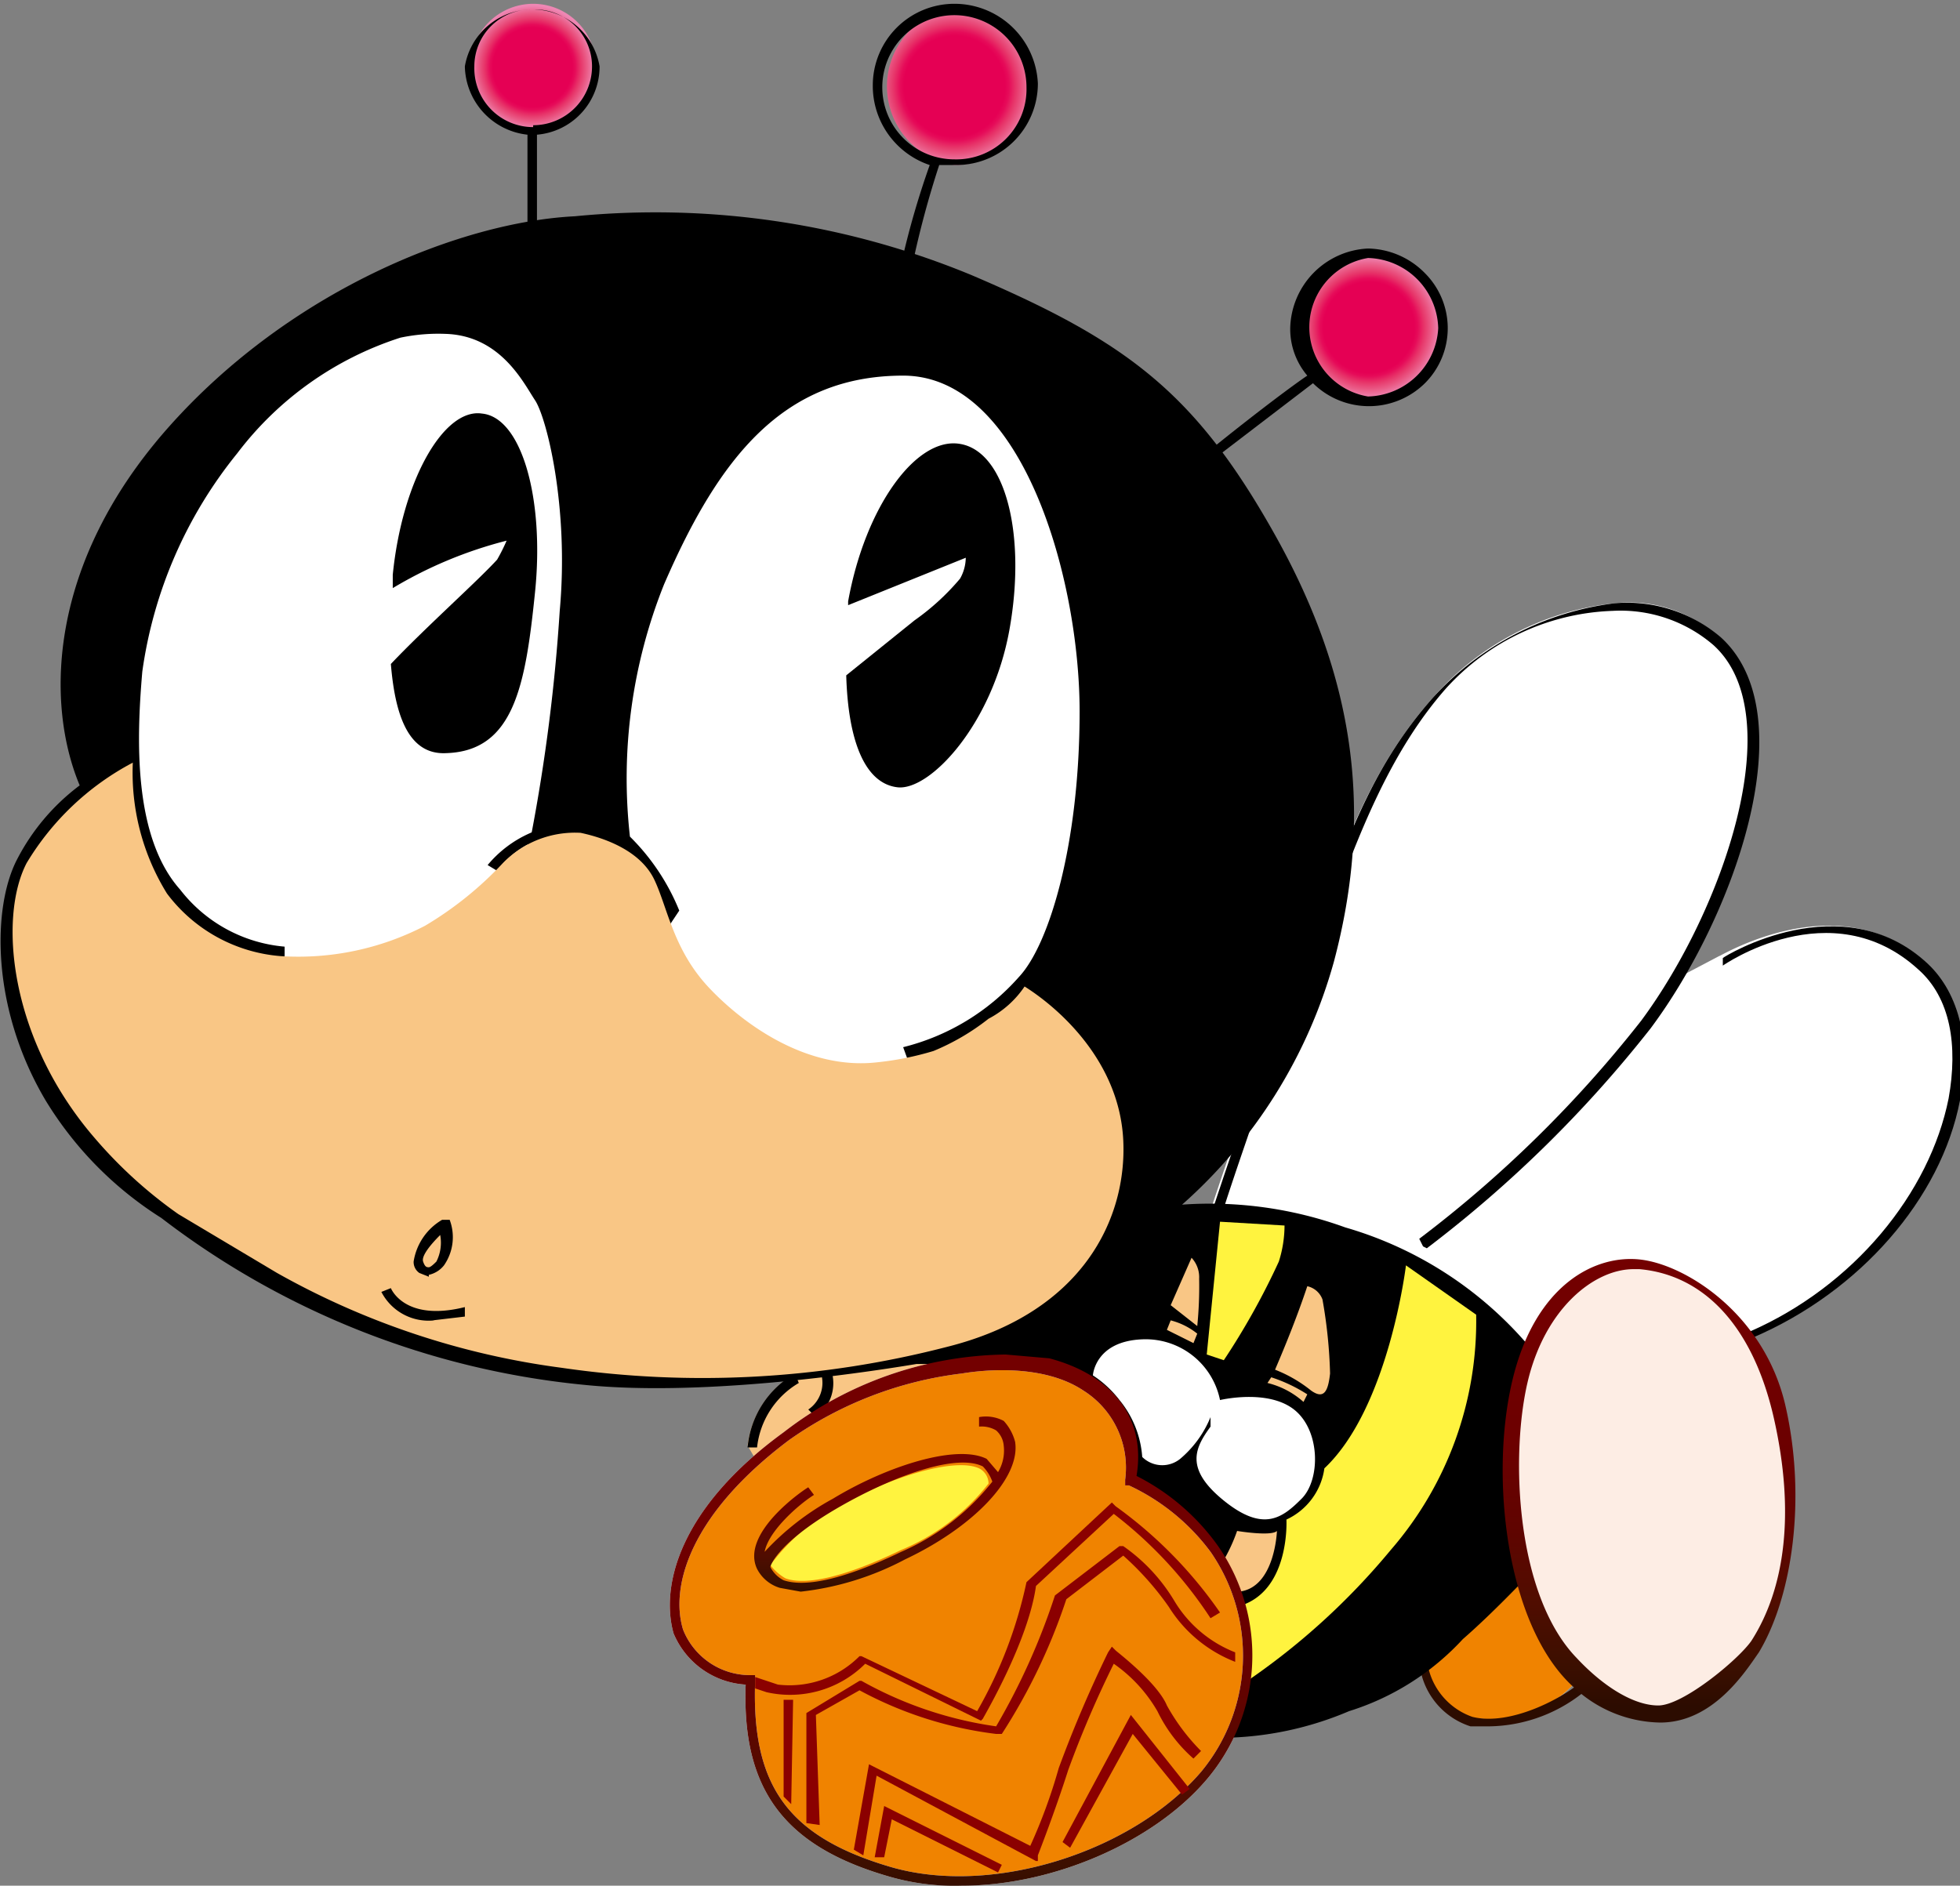
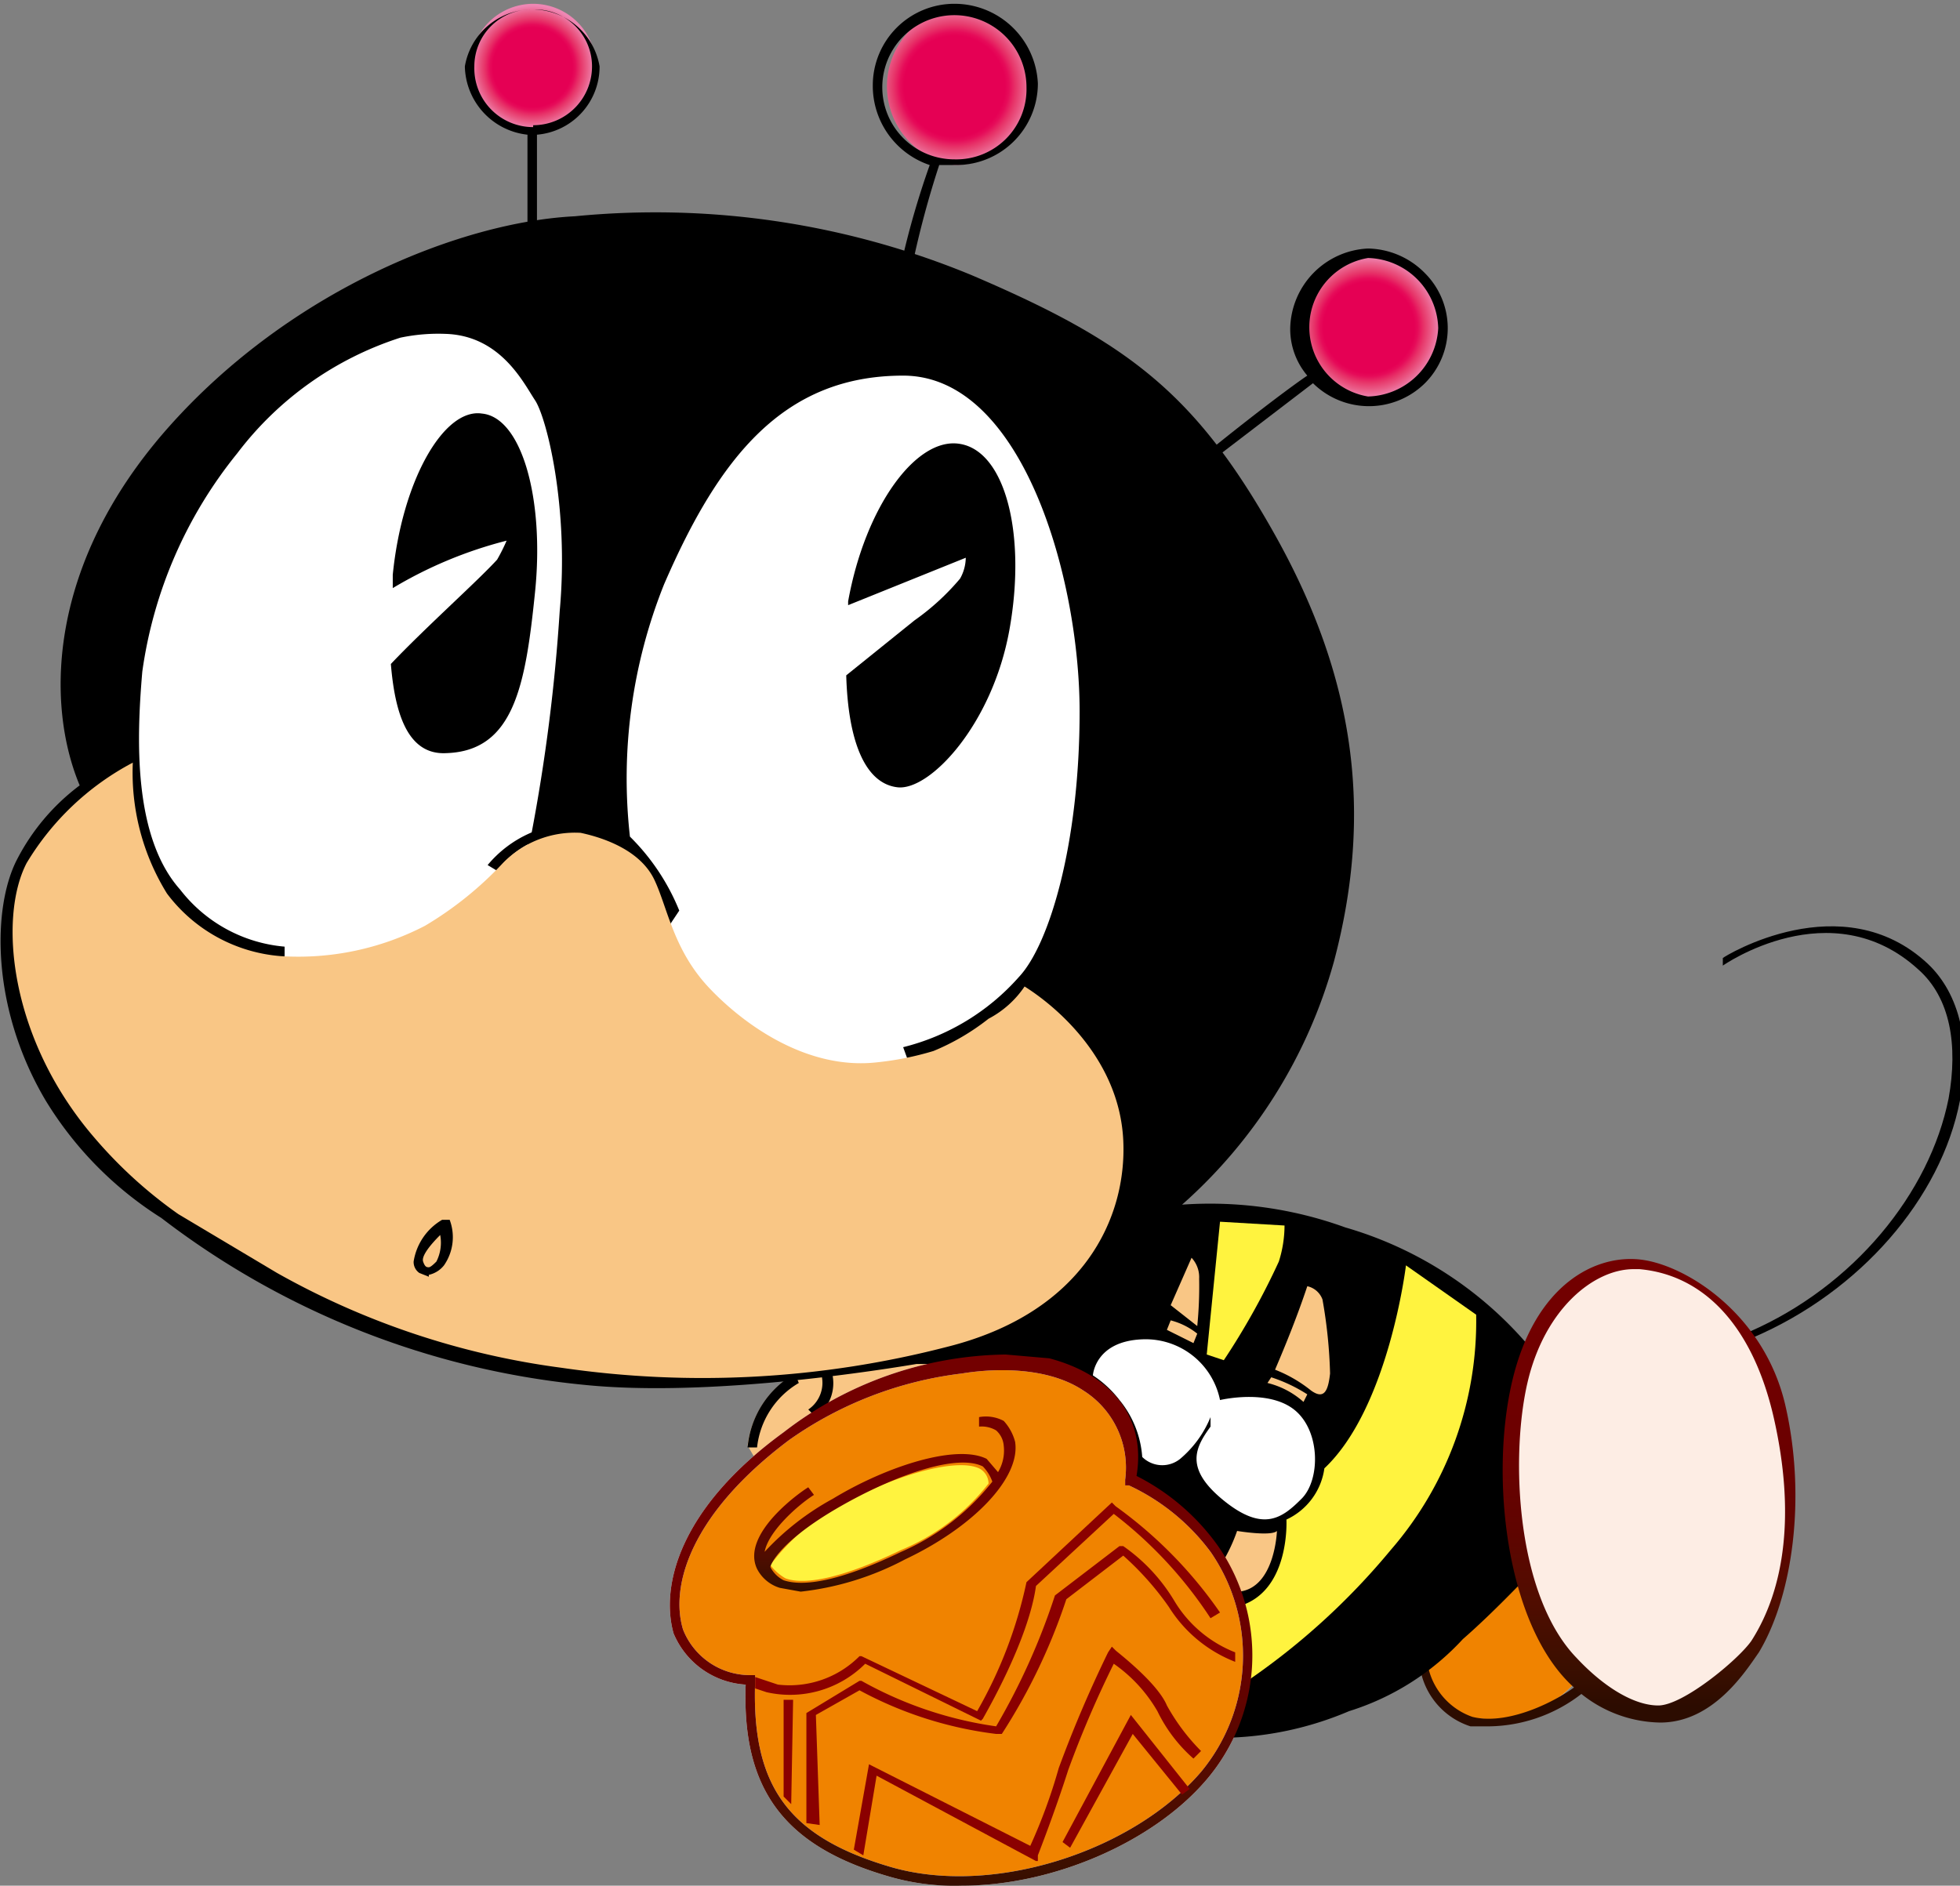
<svg xmlns="http://www.w3.org/2000/svg" xmlns:xlink="http://www.w3.org/1999/xlink" width="103.3" height="99.4" viewBox="0 0 103.3 99.4">
  <rect x="0" y="0" width="103.3" height="99.4" fill="#808080" stroke="none" />
  <defs>
    <style>.a{fill:#fff;}.b{fill:#f08300;}.c{fill:#2c0c00;}.d{fill:#f9c685;}.e{fill:url(#a);}.f{fill:url(#b);}.g{fill:url(#c);}.h{fill:url(#d);}.i{fill:url(#e);}.j{fill:#fff33f;}.k{fill:url(#f);}.l{fill:url(#g);}.m{fill:#8b0000;}</style>
    <radialGradient id="a" cx="170.35" cy="65.29" r="3.74" gradientTransform="matrix(1, 0, 0, -1, -98.2, 82.55)" gradientUnits="userSpaceOnUse">
      <stop offset="0.64" stop-color="#e50054" />
      <stop offset="0.69" stop-color="#e60b59" />
      <stop offset="0.78" stop-color="#e7366a" />
      <stop offset="0.88" stop-color="#ea5c87" />
      <stop offset="1" stop-color="#ee87b4" />
    </radialGradient>
    <radialGradient id="b" cx="116.63" cy="96.86" r="4.15" gradientTransform="matrix(1, 0, 0, -1, -66.32, 101.41)" xlink:href="#a" />
    <radialGradient id="c" cx="63.69" cy="98.1" r="3.26" gradientTransform="matrix(1, 0, 0, -1, -35.62, 101.65)" xlink:href="#a" />
    <radialGradient id="d" cx="-3.74" cy="151.08" r="5.97" gradientTransform="matrix(1.62, -0.14, -0.23, -2.6, 276.49, 669.48)" gradientUnits="userSpaceOnUse">
      <stop offset="0.58" stop-color="#f08300" />
      <stop offset="0.62" stop-color="#f08600" />
      <stop offset="0.68" stop-color="#f29020" />
      <stop offset="0.75" stop-color="#f4a044" />
      <stop offset="0.83" stop-color="#f7b671" />
      <stop offset="0.92" stop-color="#fad1aa" />
      <stop offset="1" stop-color="#fdede4" />
    </radialGradient>
    <linearGradient id="e" x1="-428.75" y1="421.38" x2="-428.75" y2="420.38" gradientTransform="matrix(15.43, 0, 0, -24.46, 6701.17, 10372.42)" gradientUnits="userSpaceOnUse">
      <stop offset="0" stop-color="#730000" />
      <stop offset="0.26" stop-color="#710000" />
      <stop offset="0.45" stop-color="#6b0000" />
      <stop offset="0.61" stop-color="#600400" />
      <stop offset="0.77" stop-color="#510d00" />
      <stop offset="0.91" stop-color="#3c0f00" />
      <stop offset="1" stop-color="#2c0c00" />
    </linearGradient>
    <linearGradient id="f" x1="-443.54" y1="423.13" x2="-443.54" y2="422.13" gradientTransform="matrix(30.68, 0, 0, -28.05, 13659.94, 11941.83)" xlink:href="#e" />
    <linearGradient id="g" x1="-425.06" y1="398.81" x2="-425.06" y2="397.8" gradientTransform="matrix(13.72, 0, 0, -9.2, 5880.4, 3743.84)" xlink:href="#e" />
  </defs>
  <title>chosakai_manabee-1</title>
-   <path class="a" d="M92.2,70.5c5.6-2.4,9.9-7.3,10.9-12.5.6-3,.1-5.6-1.7-7.3-4.5-4.1-10.7-.3-10.8-.3l-1.9,1c3.5-6,5.8-14.4,1.9-17.8a7,7,0,0,0-5.5-1.8,14.8,14.8,0,0,0-9.6,5c-3,3.4-4.3,6.9-6.2,11.7l-.8,2.2c-2.4,6.1-4.6,12.8-4.6,12.8l2.9,7.8L80,75.7Z" />
  <path class="a" d="M75,88a3.3,3.3,0,0,0,3.1,2.6,5.9,5.9,0,0,0,5-2l-3.4-5.8Z" />
  <path class="b" d="M75,88a3.3,3.3,0,0,0,3.1,2.6,5.9,5.9,0,0,0,5-2l-3.4-5.8Z" />
  <path class="c" d="M78.5,91h-1a3.9,3.9,0,0,1-2.6-2.8l.4-.2a3.6,3.6,0,0,0,2.3,2.5c2,.5,4.8-1,5.8-1.9l.3.4A8.1,8.1,0,0,1,78.5,91Z" />
  <path class="d" d="M41.9,72.4a5.1,5.1,0,0,0-2.5,3.8l1.1,1.9,13.4-4-1.4-5.3Z" />
  <path class="a" d="M50.7,99.4a12.3,12.3,0,0,1-3.9-.5c-5.5-1.6-7.7-4.6-7.5-10.1a4.4,4.4,0,0,1-3.8-2.7c-.7-2.5.3-6.6,5.8-10.6A19.5,19.5,0,0,1,53,71.4l2.3.2c3.4.9,5.1,3.2,4.6,6.2a11.8,11.8,0,0,1,4.3,3.7,10.1,10.1,0,0,1-.6,12.3c-2.8,3.3-8.1,5.6-12.9,5.6Z" />
  <path class="a" d="M47.5,81.7c-2.9,1.4-5,1.9-6.1,1.5a2.7,2.7,0,0,1-.8-.7,10.8,10.8,0,0,1,3.6-3.1c2.6-1.5,6.1-2.6,7.4-2a.9.9,0,0,1,.5.8A11.3,11.3,0,0,1,47.5,81.7Z" />
  <path class="e" d="M72.1,21a3.8,3.8,0,1,1,.1,0Z" />
  <path class="f" d="M50.3,8.7a4.2,4.2,0,0,1,0-8.3,4.2,4.2,0,0,1,4.2,4.2,4.2,4.2,0,0,1-4.1,4.1Z" />
  <path class="g" d="M28.1,6.8a3.3,3.3,0,0,1-3.3-3.3,3.3,3.3,0,1,1,6.6,0h0A3.4,3.4,0,0,1,28.1,6.8Z" />
  <path d="M65.7,86.7c0,3.7-1,4.9-1,4.9a17.5,17.5,0,0,0,6.4-1.4,13.7,13.7,0,0,0,6-3.8c1.5-1.3,3.3-3.2,3.3-3.2a18.7,18.7,0,0,1-.8-5.7,26,26,0,0,1,1.1-6.2v-.2a20,20,0,0,0-9.8-6.4,20.9,20.9,0,0,0-8.6-1.2,26.6,26.6,0,0,0,8-12.8c2.1-7.9,1.1-15-3.1-22.5S59.4,18,51.2,14.5a43.6,43.6,0,0,0-20.9-3.1c-6,.3-15,3.9-21.4,11.1S2.4,37.1,4.2,41.4A11.4,11.4,0,0,0,.9,45.3C-.4,47.8-.5,53.1,2.4,58a19,19,0,0,0,6.1,6.2A43.5,43.5,0,0,0,30.8,73c5.9.6,13.9-.5,17.5-1.1h3.3c1.5,0,4.9-.1,6.3,1.6s2,2.2,1.8,4.4c0,0,3.6,1.9,4.8,4.3A18.3,18.3,0,0,1,65.7,86.7Z" />
  <path class="a" d="M15,50.9v-1a7.8,7.8,0,0,1-5.5-3c-2.5-2.8-2.3-8-2-11.5a23.4,23.4,0,0,1,5-11.5,17.5,17.5,0,0,1,8.6-6.1,9.7,9.7,0,0,1,2.4-.2c2.9.1,4.1,2.6,4.7,3.5s1.8,5.6,1.3,11.1A95.2,95.2,0,0,1,28,44S25.3,52.7,15,50.9Z" />
  <path class="a" d="M35.2,48.9l.6-.9a11.6,11.6,0,0,0-2.6-3.9A27.5,27.5,0,0,1,35,30.8c2.9-6.7,6.3-11,12.6-11s9.3,10.7,9.3,17.7-1.6,12.3-3.2,14a12,12,0,0,1-6.1,3.7l.4,1.1s-5.9.8-9.5-2.4S35.2,48.9,35.2,48.9Z" />
  <path class="h" d="M86.1,66.7c-2.2,0-4.8,2.1-5.7,6.1S79.7,84.3,83,87.6c1.5,1.6,3.1,2.5,4.4,2.5s4.4-2.4,5-3.4c1.8-2.9,2.3-7,1.2-11.9s-3.8-7.8-7.2-8.1Z" />
  <path d="M35.1,48.3s-1.6-4.4-4.6-4.4a5.1,5.1,0,0,0-4.3,2l-.5-.3a6.1,6.1,0,0,1,4.8-2.2c3.4,0,5,4.6,5.1,4.8Z" />
-   <path d="M75,65.7l-.2-.4A63.7,63.7,0,0,0,86.5,53.8C90.8,48,94.4,37.7,90.3,34A7.5,7.5,0,0,0,85,32.2a12.4,12.4,0,0,0-8.8,4.1c-2.9,3.3-4.6,7.6-6.3,12.4L69,50.9c-2.3,6.1-4.5,12.7-4.5,12.8l-.5-.2s2.2-6.7,4.5-12.7l.9-2.3c1.8-4.8,3.1-8.3,6.1-11.7a15.5,15.5,0,0,1,9.6-5,7.6,7.6,0,0,1,5.6,1.8c4.5,4.1.7,14.7-3.7,20.6A64.8,64.8,0,0,1,75.2,65.8Z" />
  <path d="M92.2,70.5v-.3c5.5-2.4,9.5-7.3,10.5-12.3.5-2.8.1-5.3-1.6-6.8-4.6-4.2-10.3-.2-10.3-.2v-.4c.1-.1,6.3-3.9,10.8.3,1.7,1.6,2.3,4.3,1.7,7.2-1,5.2-5.3,10.1-10.9,12.5Z" />
  <path d="M72.1,13.1A4.3,4.3,0,0,0,68,17.3a3.8,3.8,0,0,0,.9,2.5c-.6.4-2.5,1.8-5.1,3.9l.3.4,5.1-3.9a4.2,4.2,0,0,0,5.9,0,4.1,4.1,0,0,0,0-5.8A4.3,4.3,0,0,0,72.1,13.1Zm0,7.8a3.7,3.7,0,0,1,0-7.3,3.8,3.8,0,0,1,3.7,3.7h0A3.8,3.8,0,0,1,72.1,20.9Z" />
  <path d="M50.3.2A4.3,4.3,0,0,0,46,4.5a4.4,4.4,0,0,0,3,4.2,44.4,44.4,0,0,0-1.5,5.2h.6a50.1,50.1,0,0,1,1.4-5.2h.9a4.3,4.3,0,0,0,4.3-4.3A4.4,4.4,0,0,0,50.3.2Zm0,8.2a3.8,3.8,0,0,1-3.8-3.8,3.8,3.8,0,1,1,7.6,0h0a3.7,3.7,0,0,1-3.8,3.8Z" />
  <path d="M28.1,6.7A3.1,3.1,0,0,1,25,3.5a3,3,0,0,1,3.1-3,3,3,0,0,1,3.1,2.9h0a3.1,3.1,0,0,1-3.1,3.2Zm3.5-3.2a3.6,3.6,0,0,0-7.1,0,3.7,3.7,0,0,0,3.3,3.6v5.3h.5V7.1a3.6,3.6,0,0,0,3.3-3.6Z" />
  <path d="M39.9,76.3h-.5a5,5,0,0,1,2.5-3.9l.2.5a4.5,4.5,0,0,0-2.2,3.4Z" />
  <path d="M43,74.7l-.4-.4a1.7,1.7,0,0,0,.7-1.8l.5-.3A2.2,2.2,0,0,1,43,74.7Z" />
  <path class="i" d="M87.5,90.8a6.8,6.8,0,0,1-4.6-1.9c-3.5-3.2-4.4-11-3.2-16.1s4.4-6.7,6.8-6.4,6.5,2.9,7.6,7.7.4,10-1.4,13c-.7,1-2.4,3.7-5.2,3.7ZM86.1,66.9c-2.1,0-4.7,2.1-5.6,6s-.6,11.2,2.6,14.5c1.4,1.5,3,2.5,4.3,2.5s4.2-2.4,4.9-3.4c1.8-2.8,2.3-6.8,1.2-11.7s-3.7-7.6-7.1-7.9Z" />
  <path class="j" d="M65.6,88.7a36.7,36.7,0,0,0,7.7-7,18.4,18.4,0,0,0,4.5-12.4l-3.7-2.6s-.9,7.5-4.3,10.7a3.5,3.5,0,0,1-2,2.7s.2,3.6-2.3,4.5Z" />
  <path d="M25.4,21.8c-2-.3-4.2,3.5-4.7,8.5V31a22.4,22.4,0,0,1,6-2.5,9.3,9.3,0,0,1-.5,1c-1,1.1-3.8,3.6-5.6,5.5.2,2.4.8,4.8,2.9,4.7,3.6-.1,4.2-3.6,4.7-8.5S27.5,22,25.4,21.8Z" />
  <path d="M50.6,23.4c-2.3-.4-5,3.3-5.9,8.3v.2l6.2-2.5a2.3,2.3,0,0,1-.3,1.1,12.6,12.6,0,0,1-2.4,2.2l-3.6,2.9c.1,3.5,1,5.7,2.7,5.9s5-3.3,5.9-8.3S53,23.8,50.6,23.4Z" />
  <path class="d" d="M52.1,53.7a12.2,12.2,0,0,1-2.9,1.7,15.9,15.9,0,0,1-3,.6c-3.6.4-6.9-1.9-8.8-3.9s-2.2-4.2-2.9-5.7-2.5-2.2-3.9-2.5a5.3,5.3,0,0,0-4.1,1.6,18.6,18.6,0,0,1-4.1,3.3,14.5,14.5,0,0,1-7.6,1.6,8.3,8.3,0,0,1-6-3.3A12.1,12.1,0,0,1,7,40.2a14.3,14.3,0,0,0-5.6,5.3C-.1,48.4.5,54.8,5,60a23.8,23.8,0,0,0,4.4,4l5.2,3.1a41.6,41.6,0,0,0,15,5A51.4,51.4,0,0,0,49.9,71c7.2-1.8,9.5-6.8,9.3-10.9S55.9,53.2,54,52A5.2,5.2,0,0,1,52.1,53.7Z" />
  <path class="a" d="M60.2,76.8a5.3,5.3,0,0,0-1.2-3,5.7,5.7,0,0,0-1.4-1.3s.1-1.8,2.6-1.9a4,4,0,0,1,4.1,3.2s2.5-.6,3.9.5,1.4,3.7.4,4.7-2,1.8-4.1.1-1.5-2.8-.7-3.9v-.5a5.7,5.7,0,0,1-1.6,2.2A1.5,1.5,0,0,1,60.2,76.8Z" />
  <path class="d" d="M66.8,72.9a4.4,4.4,0,0,1,1.9,1l.2-.4a8.2,8.2,0,0,0-1.9-.9Z" />
  <path class="d" d="M63.1,69.9l-1.4-1.1,1.1-2.5a1.5,1.5,0,0,1,.4,1.1A20.9,20.9,0,0,1,63.1,69.9Z" />
  <path class="d" d="M63.1,70.3a3.7,3.7,0,0,0-1.4-.7l-.2.5,1.4.7Z" />
  <path class="d" d="M67.2,72.2a7.2,7.2,0,0,1,1.9,1.1c.7.5.9,0,1-.9a25.8,25.8,0,0,0-.4-3.9,1.1,1.1,0,0,0-.8-.7C68.4,69.3,67.8,70.8,67.2,72.2Z" />
  <path class="j" d="M64.5,71.7l-.9-.3.7-7,3.4.2a6.3,6.3,0,0,1-.3,1.9A38.1,38.1,0,0,1,64.5,71.7Z" />
  <path class="d" d="M67.3,80.7s-.1,3-2,3.2l-.9-1.5a8.9,8.9,0,0,0,.8-1.7S67,81,67.3,80.7Z" />
  <path class="b" d="M57.1,73.3c-2.1-1.4-5.2-1.1-6.4-.9a19.9,19.9,0,0,0-9.1,3.5c-5.2,3.9-6.3,7.7-5.6,10a3.8,3.8,0,0,0,3.5,2.4h.3v.3c-.2,5.5,1.7,8.2,7.1,9.8s12.8-.8,16.4-5a9.6,9.6,0,0,0,.5-11.6,11.3,11.3,0,0,0-4.3-3.5h-.2V78A4.8,4.8,0,0,0,57.1,73.3Z" />
  <path class="j" d="M47.5,81.7c-2.9,1.4-5,1.9-6.1,1.5a2.7,2.7,0,0,1-.8-.7,10.8,10.8,0,0,1,3.6-3.1c2.6-1.5,6.1-2.6,7.4-2a.9.9,0,0,1,.5.8A11.3,11.3,0,0,1,47.5,81.7Z" />
  <path class="k" d="M50.7,99.4a12.3,12.3,0,0,1-3.9-.5c-5.5-1.6-7.7-4.6-7.5-10.1a4.4,4.4,0,0,1-3.8-2.7c-.7-2.5.3-6.6,5.8-10.6A19.5,19.5,0,0,1,53,71.4l2.3.2c3.4.9,5.1,3.2,4.6,6.2a11.8,11.8,0,0,1,4.3,3.7,10.1,10.1,0,0,1-.6,12.3c-2.8,3.3-8.1,5.6-12.9,5.6Zm6.4-26.1c-2.1-1.4-5.2-1.1-6.4-.9a19.9,19.9,0,0,0-9.1,3.5c-5.2,3.9-6.3,7.7-5.6,10a3.8,3.8,0,0,0,3.5,2.4h.3v.3c-.2,5.5,1.7,8.2,7.1,9.8s12.8-.8,16.4-5a9.6,9.6,0,0,0,.5-11.6,11.3,11.3,0,0,0-4.3-3.5h-.2V78a4.8,4.8,0,0,0-2.2-4.7Z" />
  <path class="l" d="M52.9,74.9a2,2,0,0,0-1.3-.2v.5a1.5,1.5,0,0,1,.9.2,1.2,1.2,0,0,1,.4.8,2.2,2.2,0,0,1-.3,1.4l-.6-.7c-1.6-.8-5.3.4-8.1,2.1a14,14,0,0,0-3.6,2.8c.2-1.1,1.8-2.5,2.6-3l-.3-.4c-.2.1-3.6,2.4-2.7,4.3a2,2,0,0,0,1.2,1l1.1.2a15.3,15.3,0,0,0,5.5-1.7c3.6-1.7,6.1-4.3,5.8-6.2A2.6,2.6,0,0,0,52.9,74.9Zm-5.4,6.9c-2.9,1.4-5,1.9-6.2,1.5a1.6,1.6,0,0,1-.7-.7c.1-.4.9-1.6,3.7-3.2s6.1-2.8,7.5-2.1a2.2,2.2,0,0,1,.5.8,12.4,12.4,0,0,1-4.8,3.7Z" />
  <path class="m" d="M51.7,90.7l-6.1-3a5.6,5.6,0,0,1-5.2,1.5l-.6-.2v-.6l1.2.4a5.2,5.2,0,0,0,4.3-1.5h.1l6.1,2.9a23.4,23.4,0,0,0,2.6-6.8l4.5-4.2.2.2A23,23,0,0,1,64.3,85l-.5.3a22.3,22.3,0,0,0-5.1-5.5l-4.1,3.8c-.4,2.9-2.7,6.8-2.8,7Z" />
  <path class="m" d="M42.5,96.1V90.3l2.8-1.7h.1A20.3,20.3,0,0,0,52.5,91a35.3,35.3,0,0,0,3.1-6.9L59,81.5h.2a9.4,9.4,0,0,1,2.7,2.9,6.5,6.5,0,0,0,3.2,2.7v.5a7.2,7.2,0,0,1-3.5-2.9,15.5,15.5,0,0,0-2.4-2.7l-3,2.3a30.9,30.9,0,0,1-3.4,7.1h-.3a20.3,20.3,0,0,1-7.2-2.3l-2.3,1.3.2,5.8Z" />
  <path class="m" d="M41.7,95.1l-.4-.4V89.6h.5Z" />
  <path class="m" d="M54.6,98.1l-8.4-4.5-.7,4.2-.5-.3.8-4.5,8.5,4.3a28.6,28.6,0,0,0,1.5-4.1,65.7,65.7,0,0,1,2.6-6.1l.2-.3.2.2c.1.1,2.2,1.7,2.7,2.9a10.8,10.8,0,0,0,1.8,2.4l-.4.4A7.9,7.9,0,0,1,61,90.2a7.8,7.8,0,0,0-2.3-2.5,55.5,55.5,0,0,0-2.4,5.6c-.7,2.2-1.6,4.5-1.6,4.5v.3Z" />
  <path class="m" d="M56.4,97.4l-.4-.3,3.6-6.7,3.1,3.9-.4.3-2.6-3.2Z" />
-   <path class="m" d="M52.6,98.7,47,95.9l-.4,2h-.5l.5-2.7,6.2,3.1Z" />
-   <path d="M22.9,69.6a2.8,2.8,0,0,1-2.8-1.5l.5-.2s.7,1.8,3.9,1v.5l-1.7.2Z" />
  <path d="M22.6,67.3h0l-.5-.2a.7.7,0,0,1-.3-.6,3.1,3.1,0,0,1,1.5-2.2h.4a2.6,2.6,0,0,1-.3,2.4,1.4,1.4,0,0,1-.8.5Zm.6-2.2c-.5.5-1,1.1-.9,1.4s.2.3.3.3.3-.2.4-.3A2.2,2.2,0,0,0,23.2,65.1Z" />
</svg>